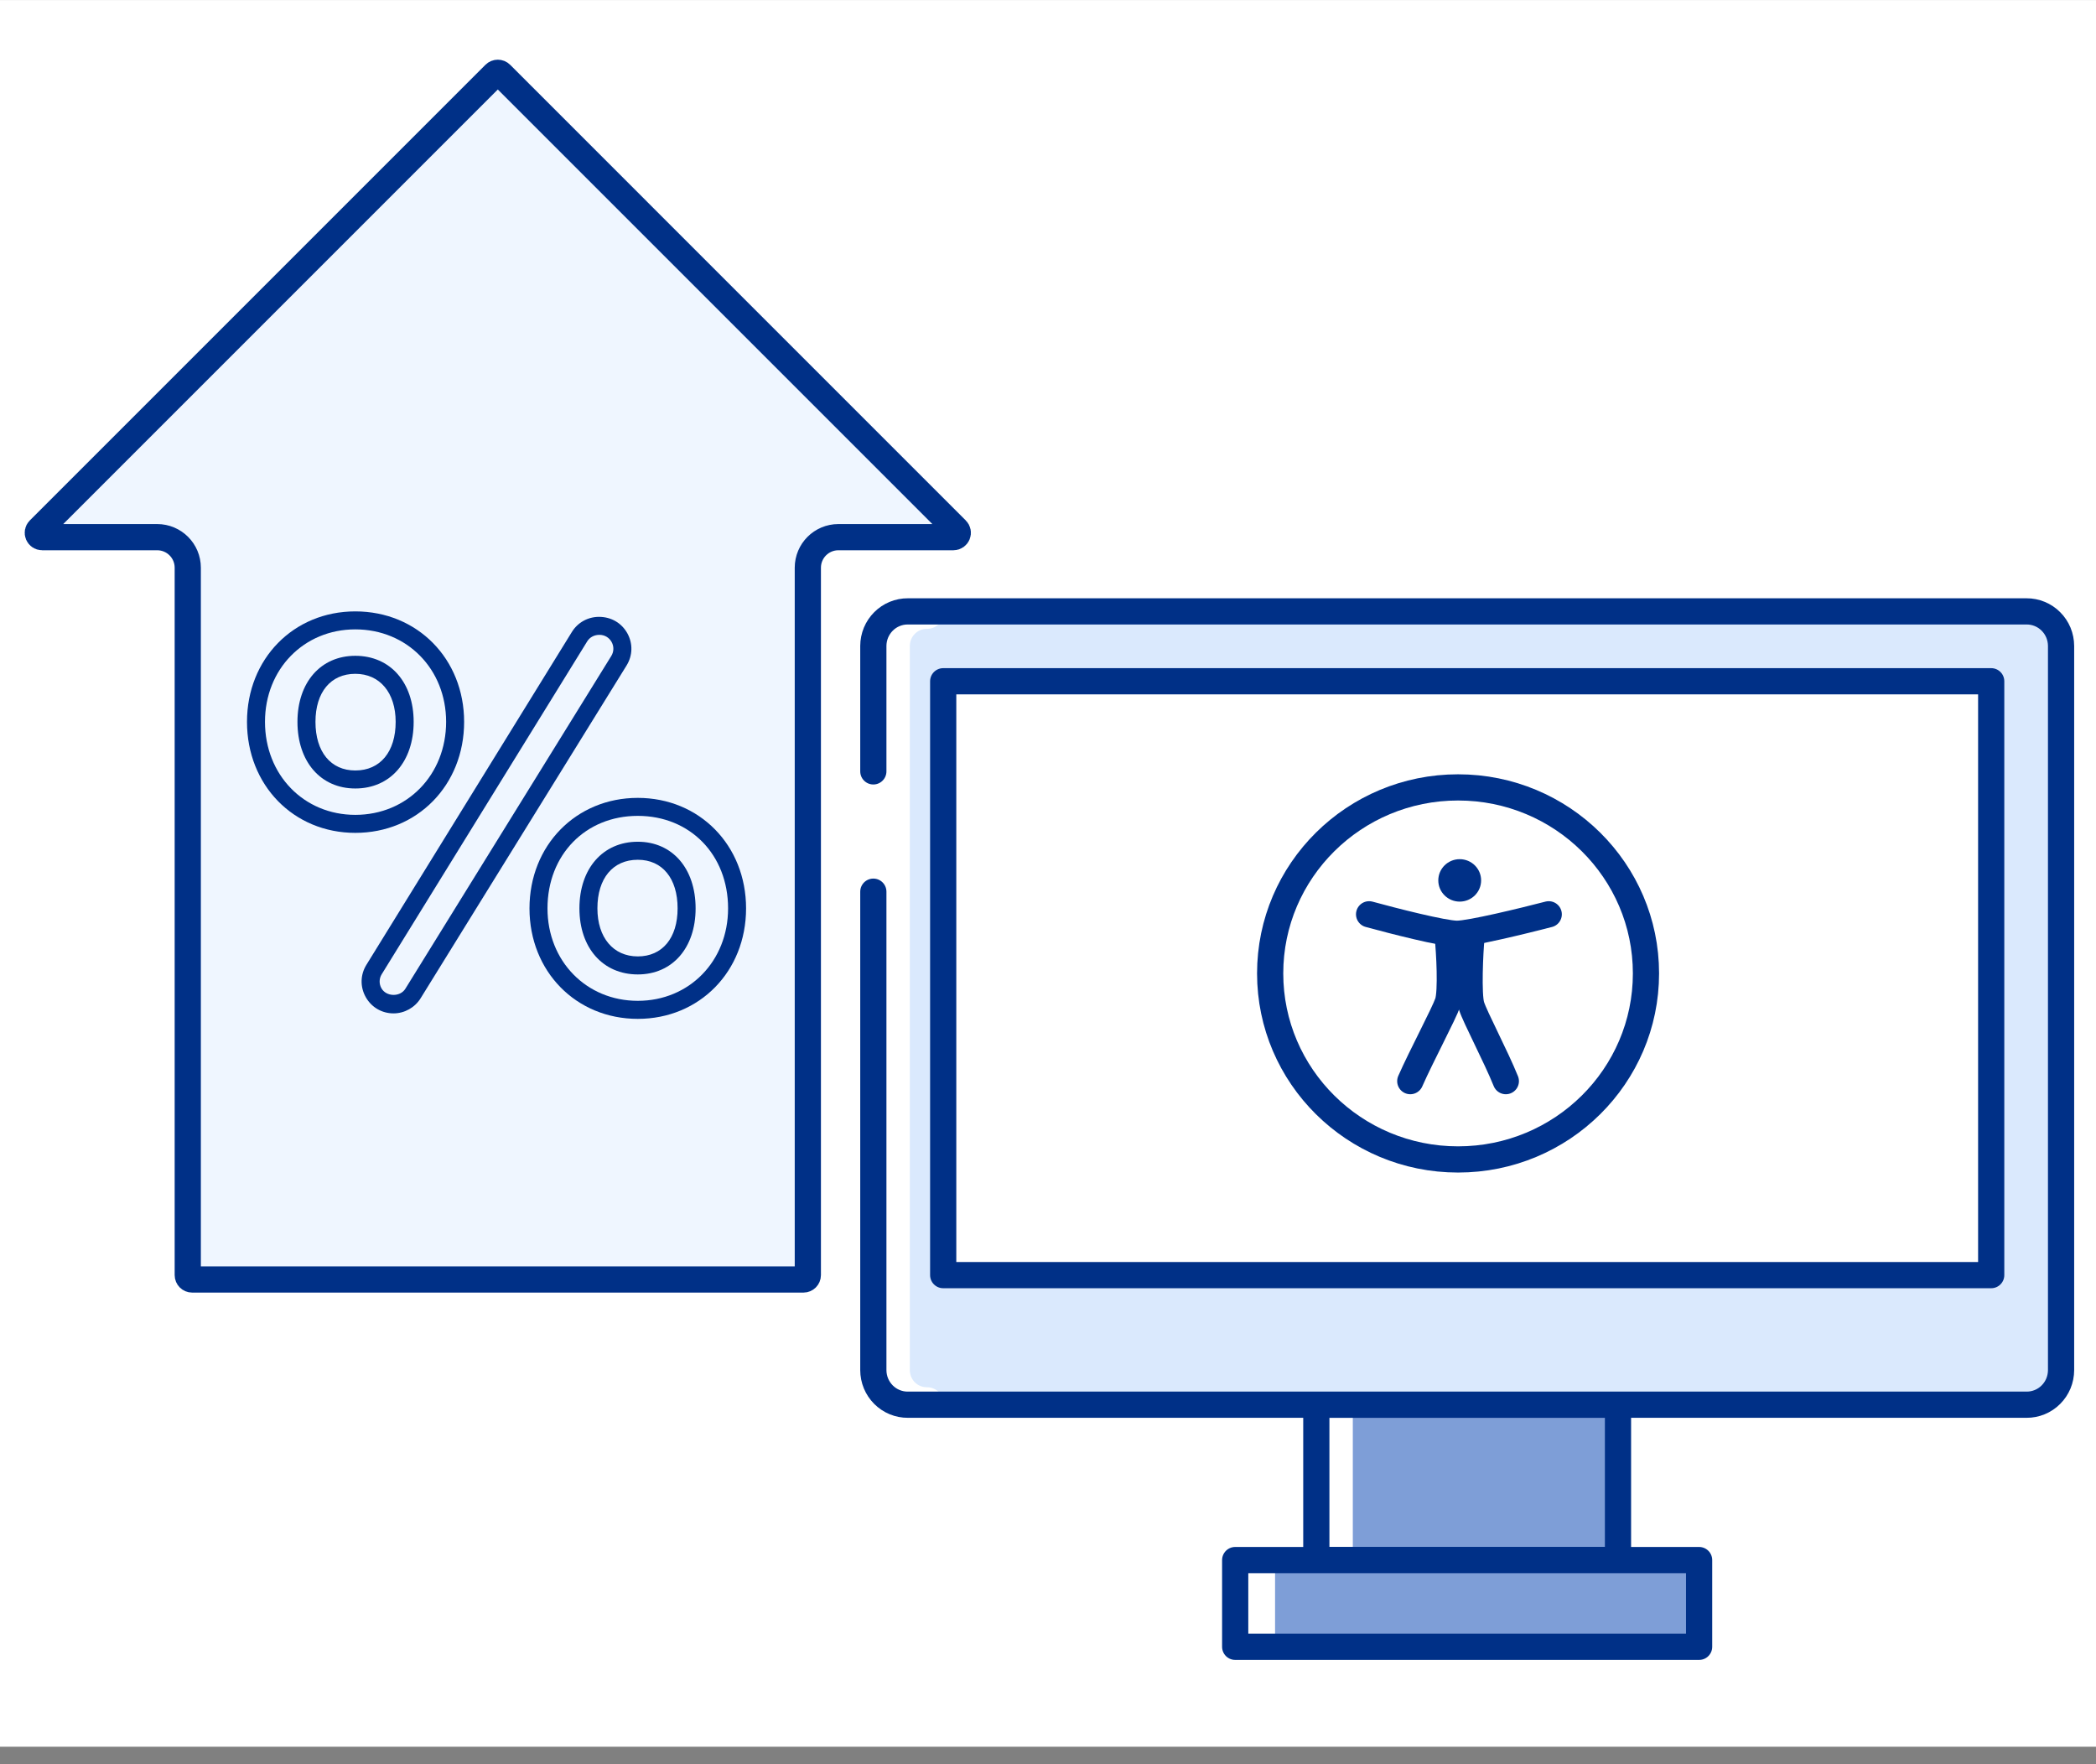
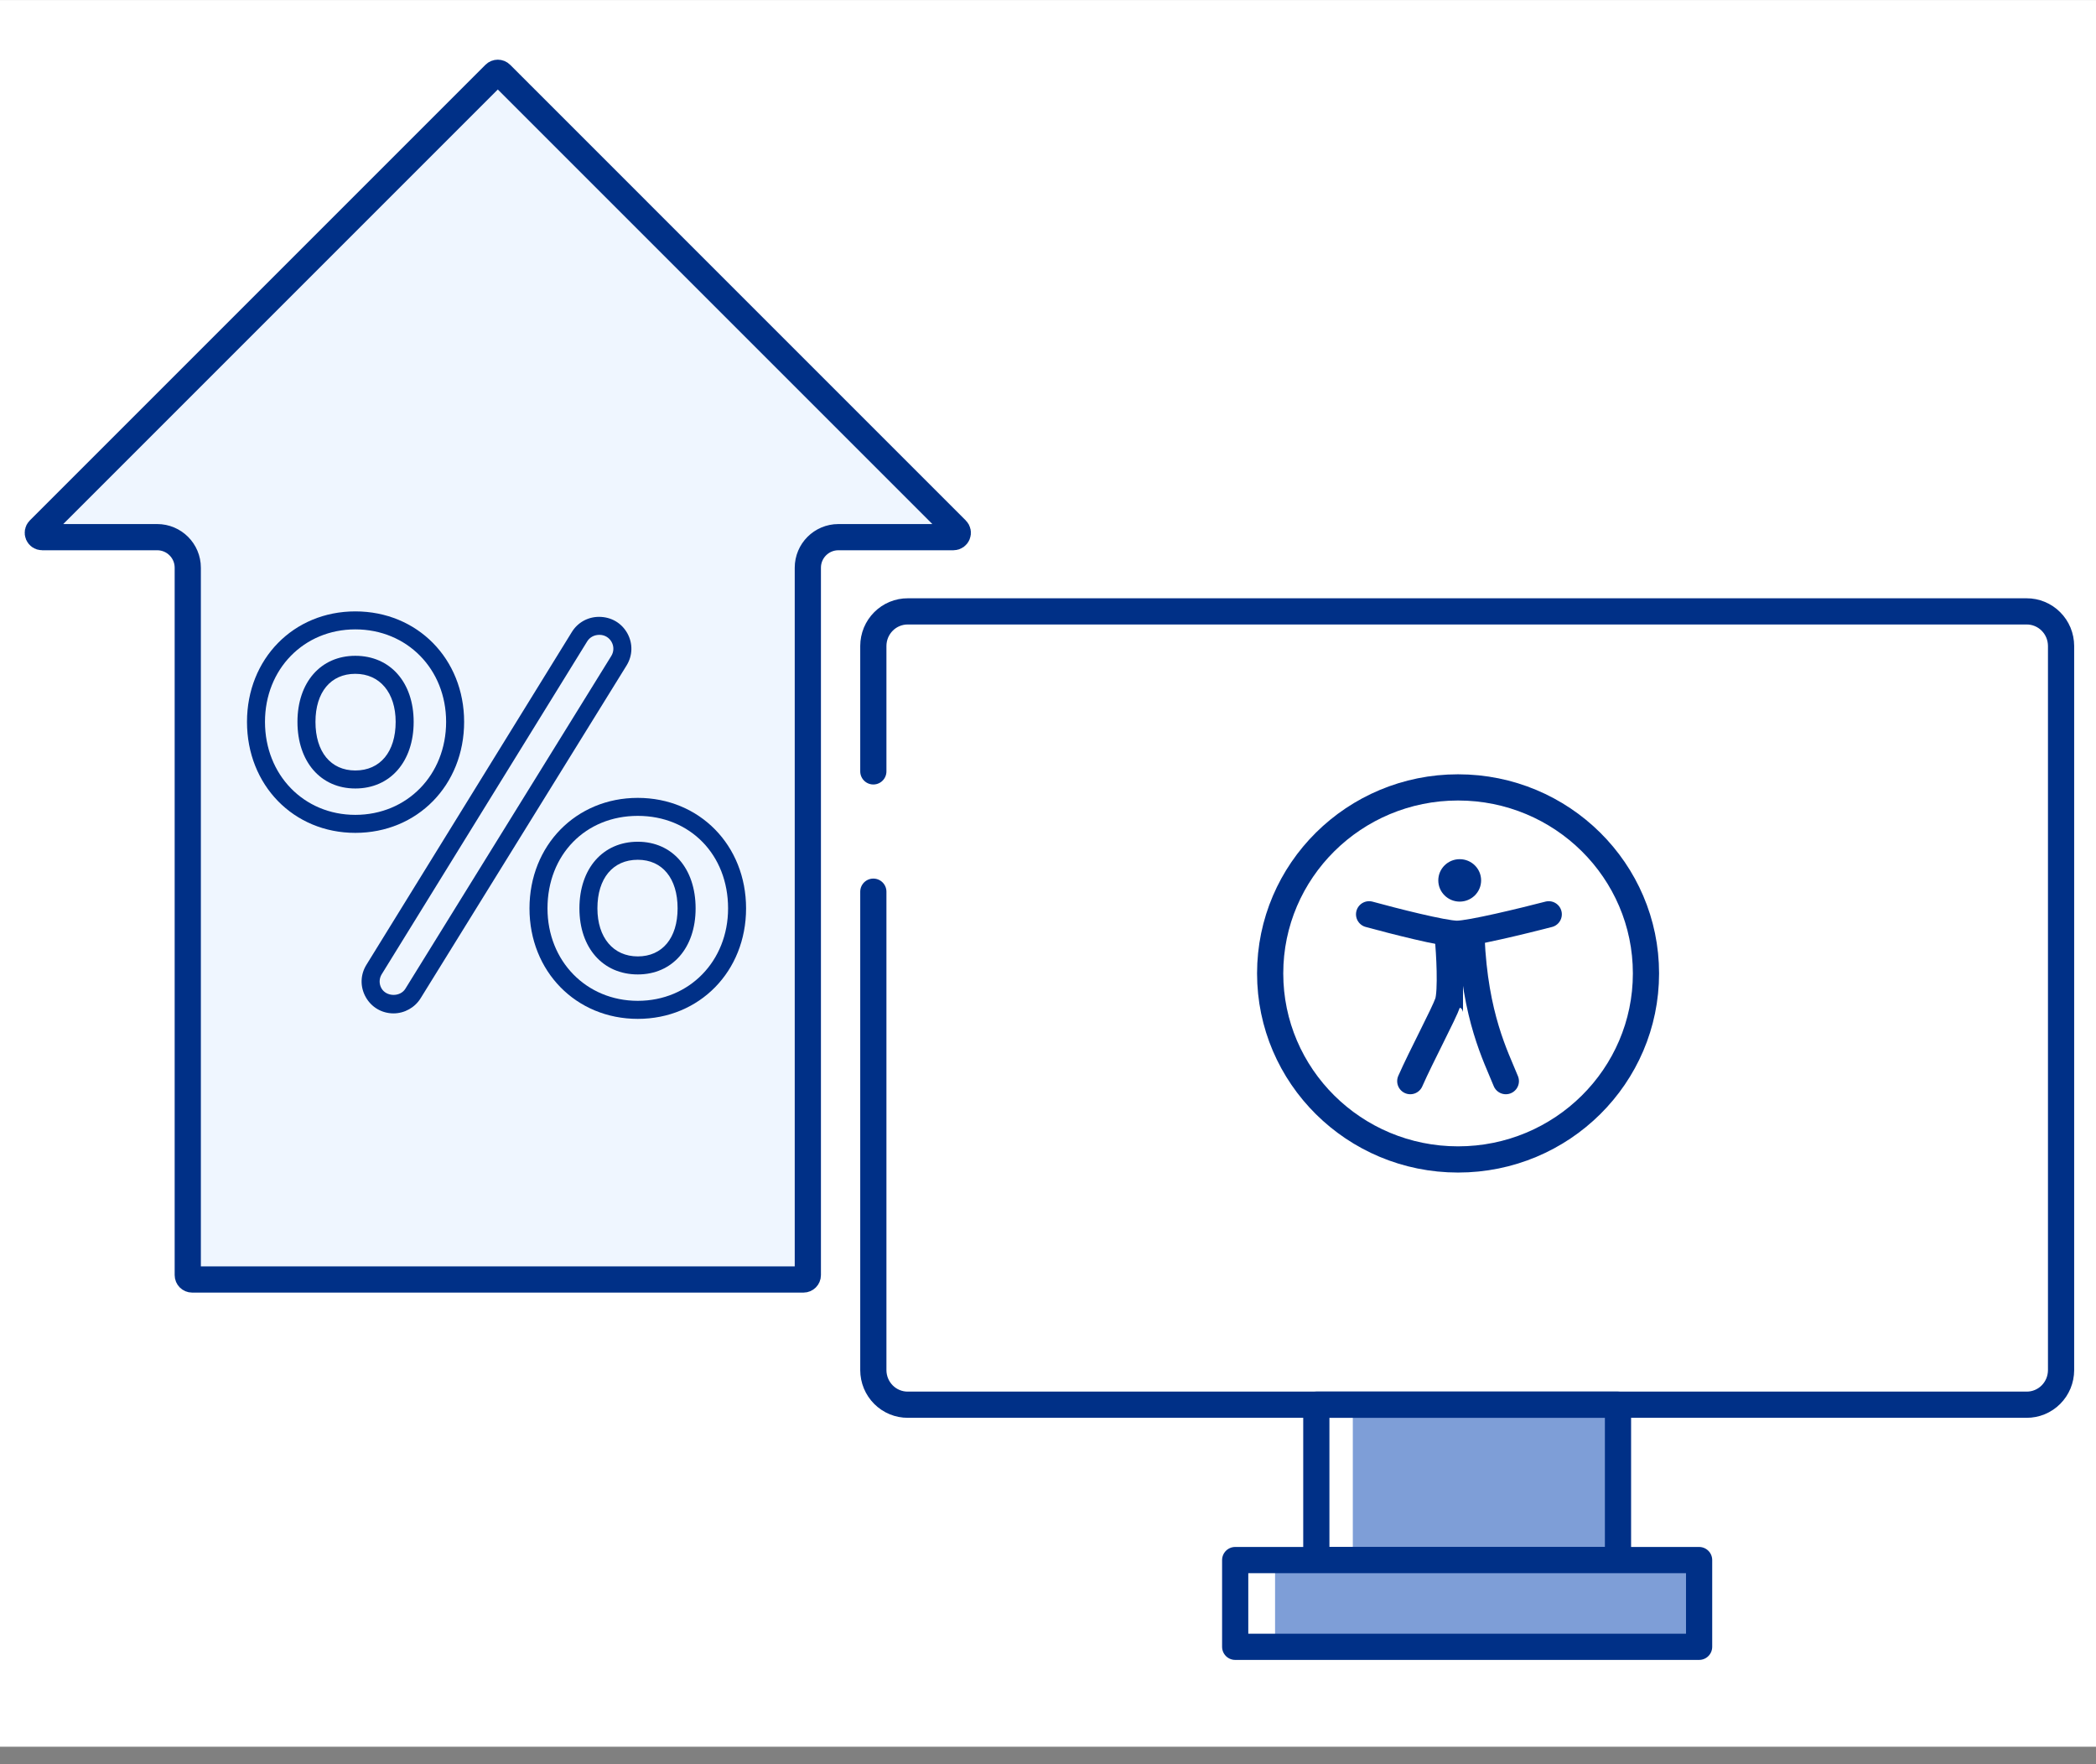
<svg xmlns="http://www.w3.org/2000/svg" width="120" height="101" viewBox="0 0 120 101" fill="none">
  <rect x="0" y="0" width="120" height="101" fill="#808080" stroke="none" />
  <rect y="0.003" width="120" height="100" fill="white" />
-   <path d="M36.515 72.598C37.921 72.598 38.795 71.544 38.795 69.848C38.795 68.131 37.921 67.065 36.515 67.065C35.089 67.065 34.203 68.131 34.203 69.848C34.202 71.52 35.111 72.598 36.515 72.598Z" fill="#A7C1E8" />
  <path d="M36.515 75.142C39.462 75.142 41.684 72.866 41.684 69.849C41.684 66.78 39.511 64.553 36.515 64.553C33.519 64.553 31.345 66.781 31.345 69.849C31.345 72.866 33.567 75.142 36.515 75.142ZM36.515 66.034C38.495 66.034 39.825 67.567 39.825 69.849C39.825 72.111 38.495 73.631 36.515 73.631C34.516 73.631 33.173 72.111 33.173 69.849C33.173 67.567 34.516 66.034 36.515 66.034Z" fill="white" />
  <path d="M92.633 80.422H75.362V89.316H92.633V80.422Z" fill="#7E9ED7" />
  <path d="M76.451 89.316V80.422" stroke="white" stroke-width="2" stroke-linejoin="round" />
  <path d="M92.633 80.422H75.362V89.316H92.633V80.422Z" stroke="#003087" stroke-width="1.5" stroke-linecap="round" stroke-linejoin="round" />
  <path d="M97 90.003H71V94.003H97V90.003Z" fill="#7E9ED7" />
  <path d="M72 94.003V90.003" stroke="white" stroke-width="2" stroke-linejoin="round" />
  <path d="M97.277 89.316H70.717V94.283H97.277V89.316Z" stroke="#003087" stroke-width="1.5" stroke-linecap="round" stroke-linejoin="round" />
-   <path d="M50 36.98C50.001 36.719 50.053 36.461 50.152 36.22C50.252 35.98 50.398 35.761 50.582 35.578C50.765 35.394 50.983 35.248 51.222 35.15C51.462 35.051 51.718 35.001 51.977 35.003H116.023C116.282 35.001 116.538 35.051 116.778 35.15C117.017 35.248 117.235 35.394 117.418 35.578C117.602 35.761 117.748 35.98 117.848 36.22C117.947 36.461 117.999 36.719 118 36.98V78.445C117.999 78.706 117.947 78.964 117.848 79.205C117.748 79.445 117.602 79.664 117.418 79.848C117.235 80.031 117.017 80.177 116.778 80.275C116.538 80.374 116.282 80.424 116.023 80.422H51.977C51.718 80.424 51.462 80.374 51.222 80.275C50.983 80.177 50.765 80.031 50.582 79.848C50.398 79.664 50.252 79.445 50.152 79.205C50.053 78.964 50.001 78.706 50 78.445V36.98Z" fill="#DAE9FD" />
  <path d="M53.066 80.422C52.807 80.424 52.551 80.374 52.312 80.275C52.072 80.177 51.854 80.031 51.671 79.848C51.487 79.664 51.341 79.445 51.241 79.205C51.142 78.964 51.09 78.706 51.089 78.445V36.98C51.09 36.719 51.142 36.461 51.241 36.22C51.341 35.98 51.487 35.761 51.671 35.578C51.854 35.394 52.072 35.248 52.312 35.15C52.551 35.051 52.807 35.001 53.066 35.003" stroke="white" stroke-width="2" stroke-linecap="round" stroke-linejoin="round" />
  <path d="M51.977 80.422C51.718 80.424 51.462 80.374 51.222 80.275C50.983 80.177 50.765 80.031 50.582 79.848C50.398 79.664 50.252 79.445 50.152 79.205C50.053 78.964 50.001 78.706 50 78.445V36.98C50.001 36.719 50.053 36.461 50.152 36.22C50.252 35.98 50.398 35.761 50.582 35.578C50.765 35.394 50.983 35.248 51.222 35.15C51.462 35.051 51.718 35.001 51.977 35.003" stroke="white" stroke-width="2" stroke-linecap="round" stroke-linejoin="round" />
  <path d="M50 44.163V36.98C50.001 36.719 50.053 36.461 50.152 36.22C50.252 35.98 50.398 35.761 50.582 35.578C50.765 35.394 50.983 35.248 51.222 35.15C51.462 35.051 51.718 35.001 51.977 35.003H116.023C116.282 35.001 116.538 35.051 116.778 35.15C117.017 35.248 117.235 35.394 117.418 35.578C117.602 35.761 117.748 35.98 117.848 36.22C117.947 36.461 117.999 36.719 118 36.98V78.445C117.999 78.706 117.947 78.964 117.848 79.205C117.748 79.445 117.602 79.664 117.418 79.848C117.235 80.031 117.017 80.177 116.778 80.275C116.538 80.374 116.282 80.424 116.023 80.422H51.977C51.718 80.424 51.462 80.374 51.222 80.275C50.983 80.177 50.765 80.031 50.582 79.848C50.398 79.664 50.252 79.445 50.152 79.205C50.053 78.964 50.001 78.706 50 78.445V51.05" stroke="#003087" stroke-width="1.5" stroke-linecap="round" stroke-linejoin="round" />
-   <path d="M114 73.003V39.003L54 39.003V73.003H114Z" fill="white" stroke="#003087" stroke-width="1.5" stroke-linecap="round" stroke-linejoin="round" />
  <path d="M94.235 55.73C94.235 61.605 89.425 66.38 83.477 66.38C77.529 66.38 72.719 61.605 72.719 55.73C72.719 49.855 77.529 45.08 83.477 45.08C89.425 45.08 94.235 49.855 94.235 55.73Z" stroke="#003087" stroke-width="1.5" stroke-linecap="round" />
  <ellipse cx="83.571" cy="50.404" rx="1.226" ry="1.215" fill="#003087" />
  <path d="M78.383 52.345C79.74 52.717 82.645 53.46 83.415 53.46C84.184 53.46 87.238 52.717 88.668 52.345" stroke="#003087" stroke-width="1.5" stroke-linecap="round" />
-   <path d="M84.246 53.674C84.164 54.465 84.049 56.952 84.246 57.584C84.442 58.217 85.639 60.474 86.212 61.897" stroke="#003087" stroke-width="1.5" stroke-linecap="round" />
+   <path d="M84.246 53.674C84.442 58.217 85.639 60.474 86.212 61.897" stroke="#003087" stroke-width="1.5" stroke-linecap="round" />
  <path d="M82.887 53.674C82.976 54.465 83.101 56.765 82.887 57.398C82.672 58.03 81.367 60.474 80.741 61.897" stroke="#003087" stroke-width="1.5" stroke-linecap="round" />
  <path d="M83.533 57.692C83.674 57.692 83.728 57.812 83.76 57.937V53.768H83.288V57.937C83.351 57.812 83.345 57.692 83.533 57.692Z" fill="#003087" />
  <path d="M20.341 64.495C23.306 64.495 25.541 62.206 25.541 59.17C25.541 56.152 23.306 53.876 20.341 53.876C17.394 53.876 15.171 56.153 15.171 59.17C15.17 62.205 17.394 64.495 20.341 64.495ZM20.341 55.388C22.34 55.388 23.682 56.908 23.682 59.17C23.682 61.45 22.34 62.984 20.341 62.984C18.361 62.984 17.03 61.452 17.03 59.17C17.03 56.908 18.36 55.388 20.341 55.388Z" fill="white" />
  <path d="M46 73.253H11C10.862 73.253 10.75 73.141 10.75 73.003V32.503C10.75 31.536 9.966 30.753 9 30.753H2.414C2.191 30.753 2.08 30.483 2.237 30.326L28.323 4.24C28.421 4.142 28.579 4.142 28.677 4.24L54.763 30.326C54.92 30.483 54.809 30.753 54.586 30.753H48C47.033 30.753 46.25 31.536 46.25 32.503V73.003C46.25 73.141 46.138 73.253 46 73.253Z" fill="#EFF6FF" stroke="#003087" stroke-width="1.5" stroke-linejoin="round" />
  <path d="M30.314 52.007C30.314 55.613 32.98 58.332 36.515 58.332C40.049 58.332 42.714 55.612 42.714 52.007C42.714 48.399 40.049 45.68 36.515 45.68C32.98 45.679 30.314 48.399 30.314 52.007ZM36.515 46.71C39.51 46.71 41.684 48.938 41.684 52.006C41.684 55.024 39.462 57.299 36.515 57.299C33.567 57.299 31.345 55.023 31.345 52.006C31.345 48.938 33.518 46.71 36.515 46.71Z" fill="#003087" />
  <path d="M36.515 55.788C38.495 55.788 39.825 54.267 39.825 52.006C39.825 49.725 38.495 48.191 36.515 48.191C34.516 48.191 33.173 49.724 33.173 52.006C33.173 54.267 34.516 55.788 36.515 55.788ZM36.515 49.223C37.921 49.223 38.794 50.289 38.794 52.006C38.794 53.702 37.921 54.756 36.515 54.756C35.111 54.756 34.203 53.677 34.203 52.006C34.202 50.289 35.088 49.223 36.515 49.223Z" fill="#003087" />
  <path d="M20.936 57.08C21.264 57.668 21.86 58.018 22.53 58.018C23.157 58.018 23.752 57.687 24.082 57.151L35.871 38.102C36.225 37.531 36.241 36.84 35.915 36.254C35.587 35.667 34.992 35.316 34.294 35.316C33.655 35.316 33.075 35.64 32.741 36.181L20.98 55.233C20.626 55.803 20.61 56.494 20.936 57.08ZM21.855 55.775L33.617 36.722C33.763 36.486 34.015 36.346 34.321 36.346C34.613 36.346 34.873 36.498 35.015 36.754C35.157 37.008 35.15 37.309 34.996 37.558L23.207 56.609C22.908 57.091 22.113 57.072 21.837 56.579C21.695 56.324 21.701 56.023 21.855 55.775Z" fill="#003087" />
  <path d="M20.342 47.683C23.894 47.683 26.572 44.951 26.572 41.328C26.572 37.721 23.894 35.003 20.342 35.003C16.806 35.003 14.141 37.722 14.141 41.328C14.141 44.951 16.806 47.683 20.342 47.683ZM20.342 36.033C23.306 36.033 25.541 38.31 25.541 41.327C25.541 44.361 23.306 46.652 20.342 46.652C17.394 46.652 15.171 44.362 15.171 41.327C15.171 38.31 17.394 36.033 20.342 36.033Z" fill="#003087" />
  <path d="M20.342 45.142C22.34 45.142 23.683 43.609 23.683 41.328C23.683 39.066 22.34 37.546 20.342 37.546C18.362 37.546 17.03 39.066 17.03 41.328C17.03 43.608 18.36 45.142 20.342 45.142ZM20.342 38.577C21.745 38.577 22.652 39.657 22.652 41.328C22.652 43.044 21.767 44.111 20.342 44.111C18.935 44.111 18.061 43.044 18.061 41.328C18.061 39.631 18.934 38.577 20.342 38.577Z" fill="#003087" />
  <mask id="path-28-inside-1_271_29255" fill="white">
    <rect x="10" y="87.003" width="37" height="7" rx="1" />
  </mask>
-   <rect x="10" y="87.003" width="37" height="7" rx="1" fill="#7E9ED7" stroke="#003087" stroke-width="3" mask="url(#path-28-inside-1_271_29255)" />
  <mask id="path-29-inside-2_271_29255" fill="white">
    <rect x="10" y="77.003" width="37" height="7" rx="1" />
  </mask>
  <rect x="10" y="77.003" width="37" height="7" rx="1" fill="#DAE9FD" stroke="#003087" stroke-width="3" mask="url(#path-29-inside-2_271_29255)" />
</svg>